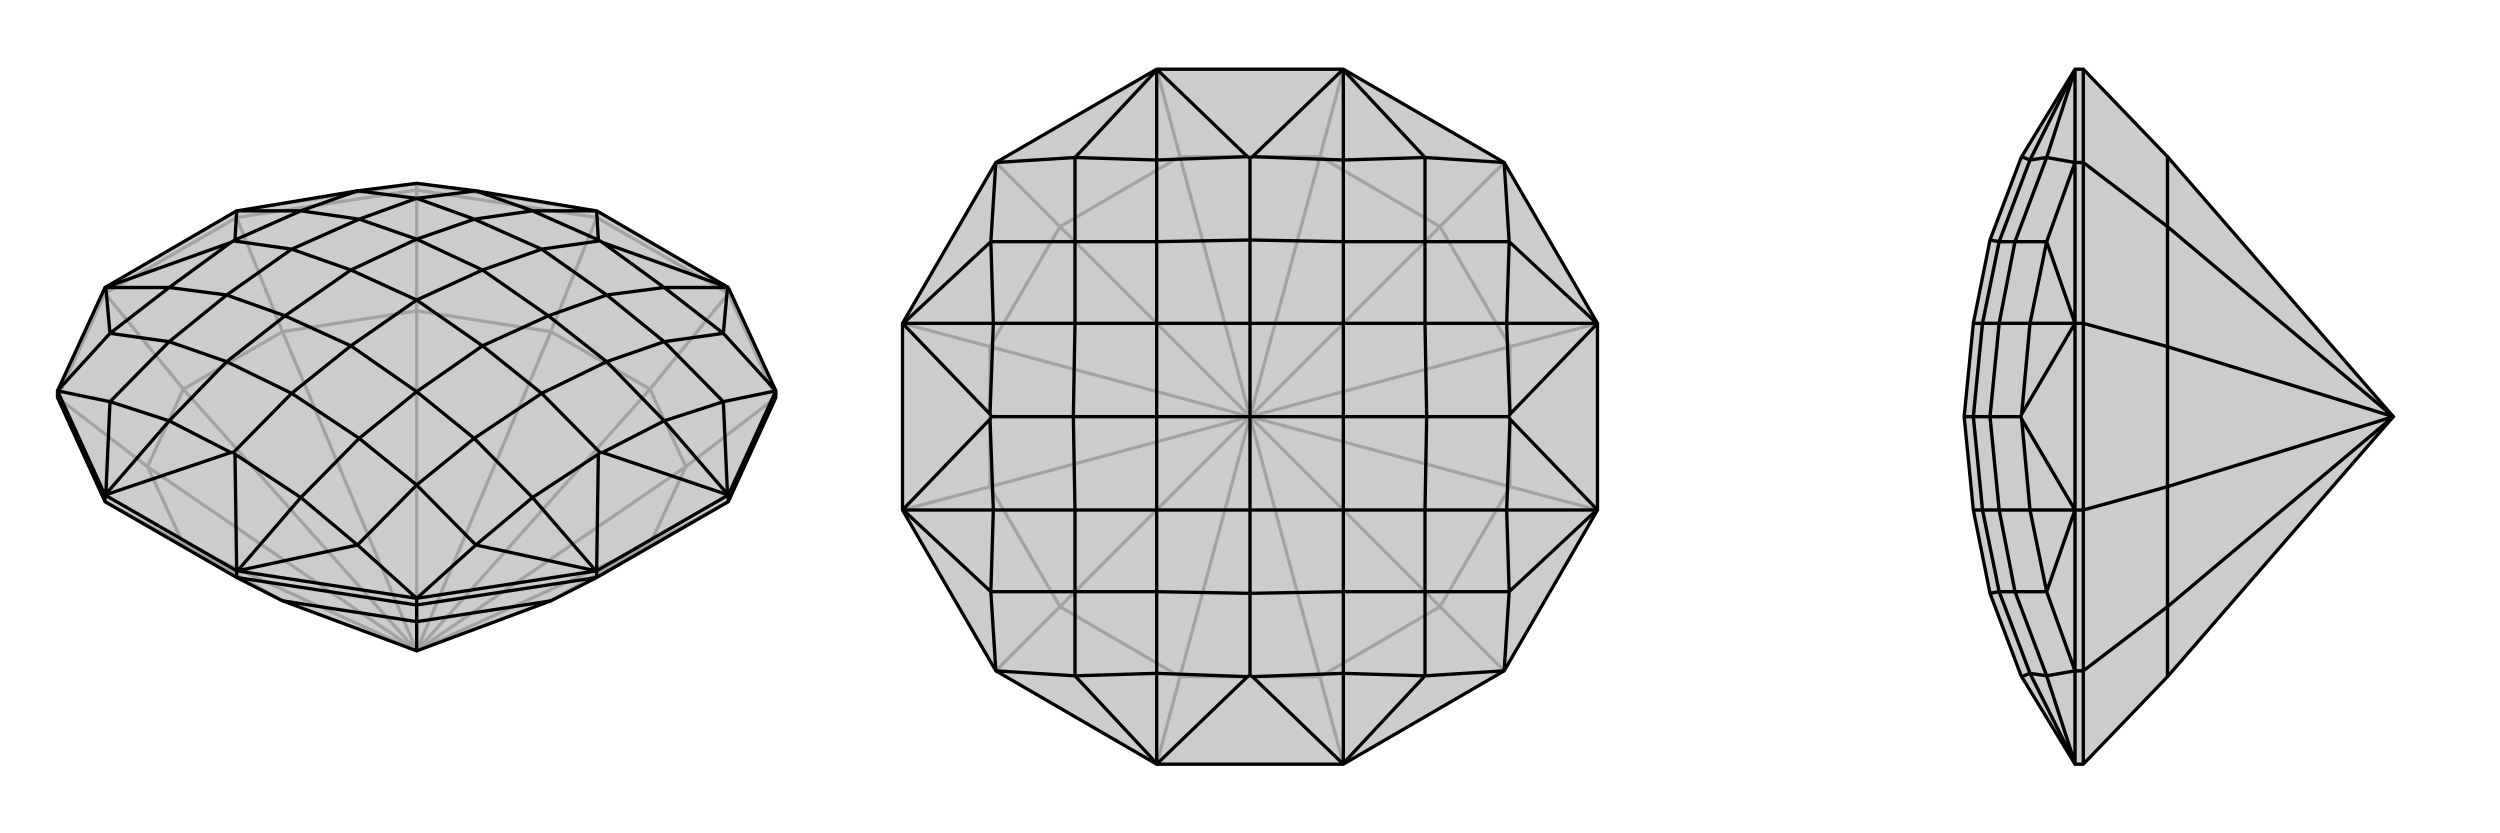
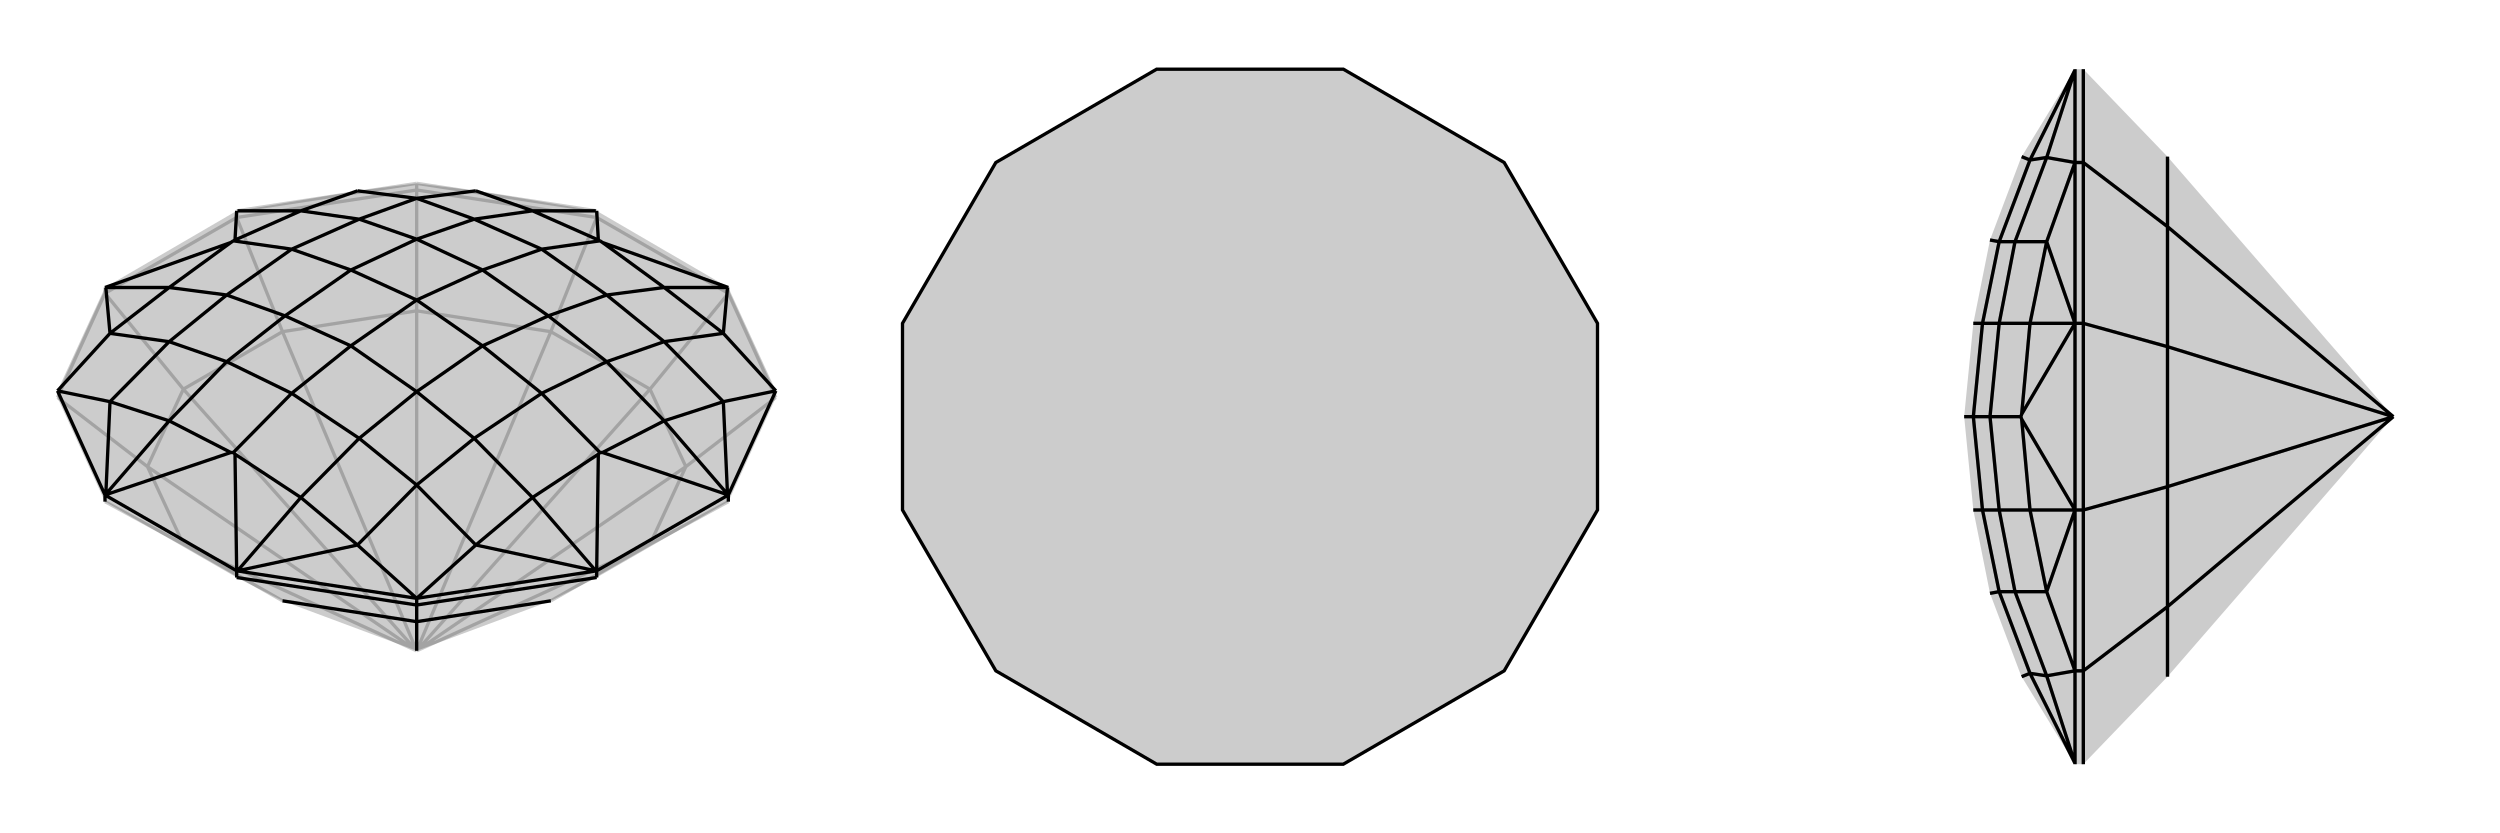
<svg xmlns="http://www.w3.org/2000/svg" viewBox="0 0 3000 1000">
  <g stroke="currentColor" stroke-width="4" fill="none" transform="translate(0 -23)">
    <path fill="currentColor" stroke="none" fill-opacity=".2" d="M126,625L69,500L69,492L126,368L284,276L285,276L429,252L500,243L571,252L715,276L716,276L874,368L931,492L931,500L874,625L716,716L661,744L500,804L339,744L284,716z" />
    <path stroke-opacity=".2" d="M874,375L874,368M716,284L716,276M500,251L500,243M284,284L284,276M126,375L126,368M874,625L780,676M931,500L874,375M931,500L823,583M874,375L716,284M874,375L780,490M716,284L500,251M716,284L661,421M500,251L284,284M500,251L500,396M284,284L126,375M284,284L339,421M126,375L69,500M126,375L220,490M126,625L220,676M69,500L177,583M339,744L220,676M661,744L780,676M780,676L823,583M500,804L780,676M823,583L780,490M500,804L823,583M780,490L661,421M500,804L780,490M661,421L500,396M500,804L661,421M500,396L339,421M500,804L500,396M339,421L220,490M500,804L339,421M220,490L177,583M500,804L220,490M220,676L177,583M500,804L220,676M500,804L177,583M716,276L500,243M284,276L500,243" />
-     <path d="M126,625L69,500L69,492L126,368L284,276L285,276L429,252L500,243L571,252L715,276L716,276L874,368L931,492L931,500L874,625L716,716L661,744L500,804L339,744L284,716z" />
    <path d="M284,716L284,708M500,749L500,741M716,716L716,708M874,625L874,617M126,625L126,617M284,716L500,749M500,749L716,716M500,749L500,769M339,744L500,769M500,769L661,744M500,769L500,804M874,617L716,708M284,708L126,617M874,617L931,492M716,708L500,741M284,708L500,741M126,617L69,492M716,276L718,311M874,368L723,314M874,368L873,368M874,617L723,566M874,617L873,616M716,708L718,568M716,708L715,708M284,708L282,568M284,708L285,708M126,617L277,566M126,617L127,616M126,368L277,314M126,368L127,368M284,276L282,311M718,311L720,312M718,311L639,276M723,314L720,312M723,314L797,368M720,312L650,322M723,566L720,566M723,566L797,528M718,568L720,566M718,568L639,620M720,566L650,495M282,568L280,566M282,568L361,620M277,566L280,566M277,566L203,528M280,566L350,495M277,314L280,312M277,314L203,368M282,311L280,312M282,311L361,276M280,312L350,322M931,492L868,423M931,492L868,505M500,741L571,677M500,741L429,677M69,492L132,505M69,492L132,423M715,276L639,276M873,368L868,423M873,368L797,368M873,616L868,505M873,616L797,528M715,708L571,677M715,708L639,620M285,708L429,677M285,708L361,620M127,616L132,505M127,616L203,528M127,368L132,423M127,368L203,368M285,276L361,276M639,276L569,286M571,252L500,261M639,276L571,252M797,368L728,377M868,423L797,433M797,368L868,423M797,528L728,457M868,505L797,433M797,528L868,505M639,620L569,549M571,677L500,605M639,620L571,677M361,620L431,549M429,677L500,605M361,620L429,677M203,528L272,457M132,505L203,433M203,528L132,505M203,368L272,377M132,423L203,433M203,368L132,423M361,276L431,286M429,252L500,261M361,276L429,252M728,377L797,433M797,433L728,457M569,549L500,605M500,605L431,549M272,457L203,433M203,433L272,377M569,286L500,261M500,261L431,286M569,286L650,322M569,286L500,310M728,377L650,322M728,377L658,402M650,322L579,347M728,457L650,495M728,457L658,402M569,549L650,495M569,549L500,493M650,495L579,438M431,549L350,495M431,549L500,493M272,457L350,495M272,457L342,402M350,495L421,438M272,377L350,322M272,377L342,402M431,286L350,322M431,286L500,310M350,322L421,347M658,402L579,347M658,402L579,438M579,438L500,493M500,493L421,438M579,438L500,383M421,438L342,402M342,402L421,347M421,438L500,383M579,347L500,310M421,347L500,310M579,347L500,383M421,347L500,383" />
  </g>
  <g stroke="currentColor" stroke-width="4" fill="none" transform="translate(1000 0)">
    <path fill="currentColor" stroke="none" fill-opacity=".2" d="M612,83L805,195L917,388L917,612L805,805L612,917L388,917L195,805L83,612L83,388L195,195L388,83z" />
-     <path stroke-opacity=".2" d="M612,917L584,812M805,805L728,728M917,612L812,584M917,388L812,416M805,195L728,272M612,83L584,188M388,83L416,188M195,195L272,272M83,388L188,416M83,612L188,584M388,917L416,812M195,805L272,728M584,812L416,812M584,812L728,728M584,812L500,500M728,728L812,584M728,728L500,500M812,584L812,416M812,584L500,500M812,416L728,272M500,500L812,416M728,272L584,188M500,500L728,272M584,188L416,188M500,500L584,188M416,188L272,272M500,500L416,188M272,272L188,416M500,500L272,272M188,416L188,584M500,500L188,416M188,584L272,728M500,500L188,584M416,812L272,728M500,500L416,812M500,500L272,728" />
    <path d="M612,83L805,195L917,388L917,612L805,805L612,917L388,917L195,805L83,612L83,388L195,195L388,83z" />
-     <path d="M388,83L497,188M388,83L388,84M612,83L503,188M612,83L612,84M917,388L812,497M917,388L916,388M917,612L812,503M917,612L916,612M612,917L503,812M612,917L612,916M388,917L497,812M388,917L388,916M83,612L188,503M83,612L84,612M83,388L188,497M83,388L84,388M497,188L500,190M497,188L388,192M503,188L500,190M503,188L612,192M500,190L500,288M812,497L810,500M812,497L808,388M812,503L810,500M812,503L808,612M810,500L712,500M503,812L500,810M503,812L612,808M497,812L500,810M497,812L388,808M500,810L500,712M188,503L190,500M188,503L192,612M188,497L190,500M188,497L192,388M190,500L288,500M805,195L710,189M805,195L811,290M805,805L811,710M805,805L710,811M195,805L290,811M195,805L189,710M195,195L290,189M195,195L189,290M388,84L290,189M388,84L388,192M612,84L710,189M612,84L612,192M916,388L811,290M916,388L808,388M916,612L811,710M916,612L808,612M612,916L710,811M612,916L612,808M388,916L290,811M388,916L388,808M84,612L189,710M84,612L192,612M84,388L189,290M84,388L192,388M388,192L388,290M290,189L290,290M388,192L290,189M612,192L612,290M710,189L710,290M612,192L710,189M808,388L710,388M811,290L710,290M808,388L811,290M808,612L710,612M811,710L710,710M808,612L811,710M612,808L612,710M710,811L710,710M612,808L710,811M388,808L388,710M290,811L290,710M388,808L290,811M192,612L290,612M189,710L290,710M192,612L189,710M192,388L290,388M189,290L290,290M192,388L189,290M612,290L710,290M710,290L710,388M710,612L710,710M710,710L612,710M388,710L290,710M290,710L290,612M388,290L290,290M290,290L290,388M388,290L500,288M388,290L388,388M612,290L500,288M612,290L612,388M500,288L500,388M710,388L712,500M710,388L612,388M710,612L712,500M710,612L612,612M712,500L612,500M612,710L500,712M612,710L612,612M388,710L500,712M388,710L388,612M500,712L500,612M290,612L288,500M290,612L388,612M290,388L288,500M290,388L388,388M288,500L388,500M612,388L500,388M612,388L612,500M612,500L612,612M612,612L500,612M612,500L500,500M500,612L388,612M388,612L388,500M500,612L500,500M500,388L388,388M388,500L388,388M500,388L500,500M388,500L500,500" />
  </g>
  <g stroke="currentColor" stroke-width="4" fill="none" transform="translate(2000 0)">
    <path fill="currentColor" stroke="none" fill-opacity=".2" d="M601,812L872,500L601,188L500,83L490,83L426,188L425,190L388,288L368,388L357,500L368,612L388,712L425,810L426,812L490,917L500,917z" />
    <path stroke-opacity=".2" d="M500,195L490,195M500,388L490,388M500,612L490,612M500,805L490,805M500,83L500,195M500,195L500,388M500,195L601,272M500,388L500,612M500,388L601,416M500,612L500,805M500,612L601,584M500,805L500,917M500,805L601,728M601,188L601,272M601,272L601,416M872,500L601,272M601,416L601,584M872,500L601,416M601,584L601,728M872,500L601,584M601,812L601,728M872,500L601,728M490,612L490,388M490,83L490,195M490,917L490,805M490,612L490,805M490,388L490,195M490,83L490,84M490,917L490,916M490,612L426,503M490,612L490,612M490,388L426,497M490,388L490,388M426,188L436,192M426,812L436,808M426,503L425,500M426,503L436,612M426,497L425,500M426,497L436,388M425,500L388,500M490,805L456,811M490,805L456,710M490,195L456,189M490,195L456,290M490,84L456,189M490,84L436,192M490,916L456,811M490,916L436,808M490,612L456,710M490,612L436,612M490,388L456,290M490,388L436,388M436,192L399,290M456,189L418,290M436,192L456,189M436,808L399,710M456,811L418,710M436,808L456,811M436,612L399,612M456,710L418,710M436,612L456,710M436,388L399,388M456,290L418,290M436,388L456,290M399,710L418,710M418,710L399,612M399,290L418,290M418,290L399,388M399,290L388,288M399,290L379,388M399,710L388,712M399,710L379,612M399,612L388,500M399,612L379,612M399,388L388,500M399,388L379,388M388,500L368,500M368,612L379,612M379,612L368,500M368,388L379,388M368,500L379,388M368,500L357,500" />
-     <path d="M601,812L872,500L601,188L500,83L490,83L426,188L425,190L388,288L368,388L357,500L368,612L388,712L425,810L426,812L490,917L500,917z" />
    <path d="M500,805L490,805M500,612L490,612M500,388L490,388M500,195L490,195M500,917L500,805M500,805L500,612M500,805L601,728M500,612L500,388M500,612L601,584M500,388L500,195M500,388L601,416M500,195L500,83M500,195L601,272M601,812L601,728M601,728L601,584M601,728L872,500M601,584L601,416M601,584L872,500M601,416L601,272M872,500L601,416M601,272L601,188M872,500L601,272M490,388L490,612M490,83L490,195M490,388L490,195M490,612L490,805M490,917L490,805M490,83L490,84M490,388L426,497M490,388L490,388M490,612L426,503M490,612L490,612M490,917L490,916M426,188L436,192M426,497L425,500M426,497L436,388M426,503L425,500M426,503L436,612M425,500L388,500M426,812L436,808M490,195L456,189M490,195L456,290M490,805L456,710M490,805L456,811M490,84L456,189M490,84L436,192M490,388L456,290M490,388L436,388M490,612L456,710M490,612L436,612M490,916L456,811M490,916L436,808M436,192L399,290M456,189L418,290M436,192L456,189M436,388L399,388M456,290L418,290M436,388L456,290M436,612L399,612M456,710L418,710M436,612L456,710M436,808L399,710M456,811L418,710M436,808L456,811M399,290L418,290M418,290L399,388M399,612L418,710M418,710L399,710M399,290L388,288M399,290L379,388M399,388L388,500M399,388L379,388M399,612L388,500M399,612L379,612M388,500L368,500M399,710L388,712M399,710L379,612M379,388L368,388M379,388L368,500M368,500L379,612M379,612L368,612M368,500L357,500" />
  </g>
</svg>